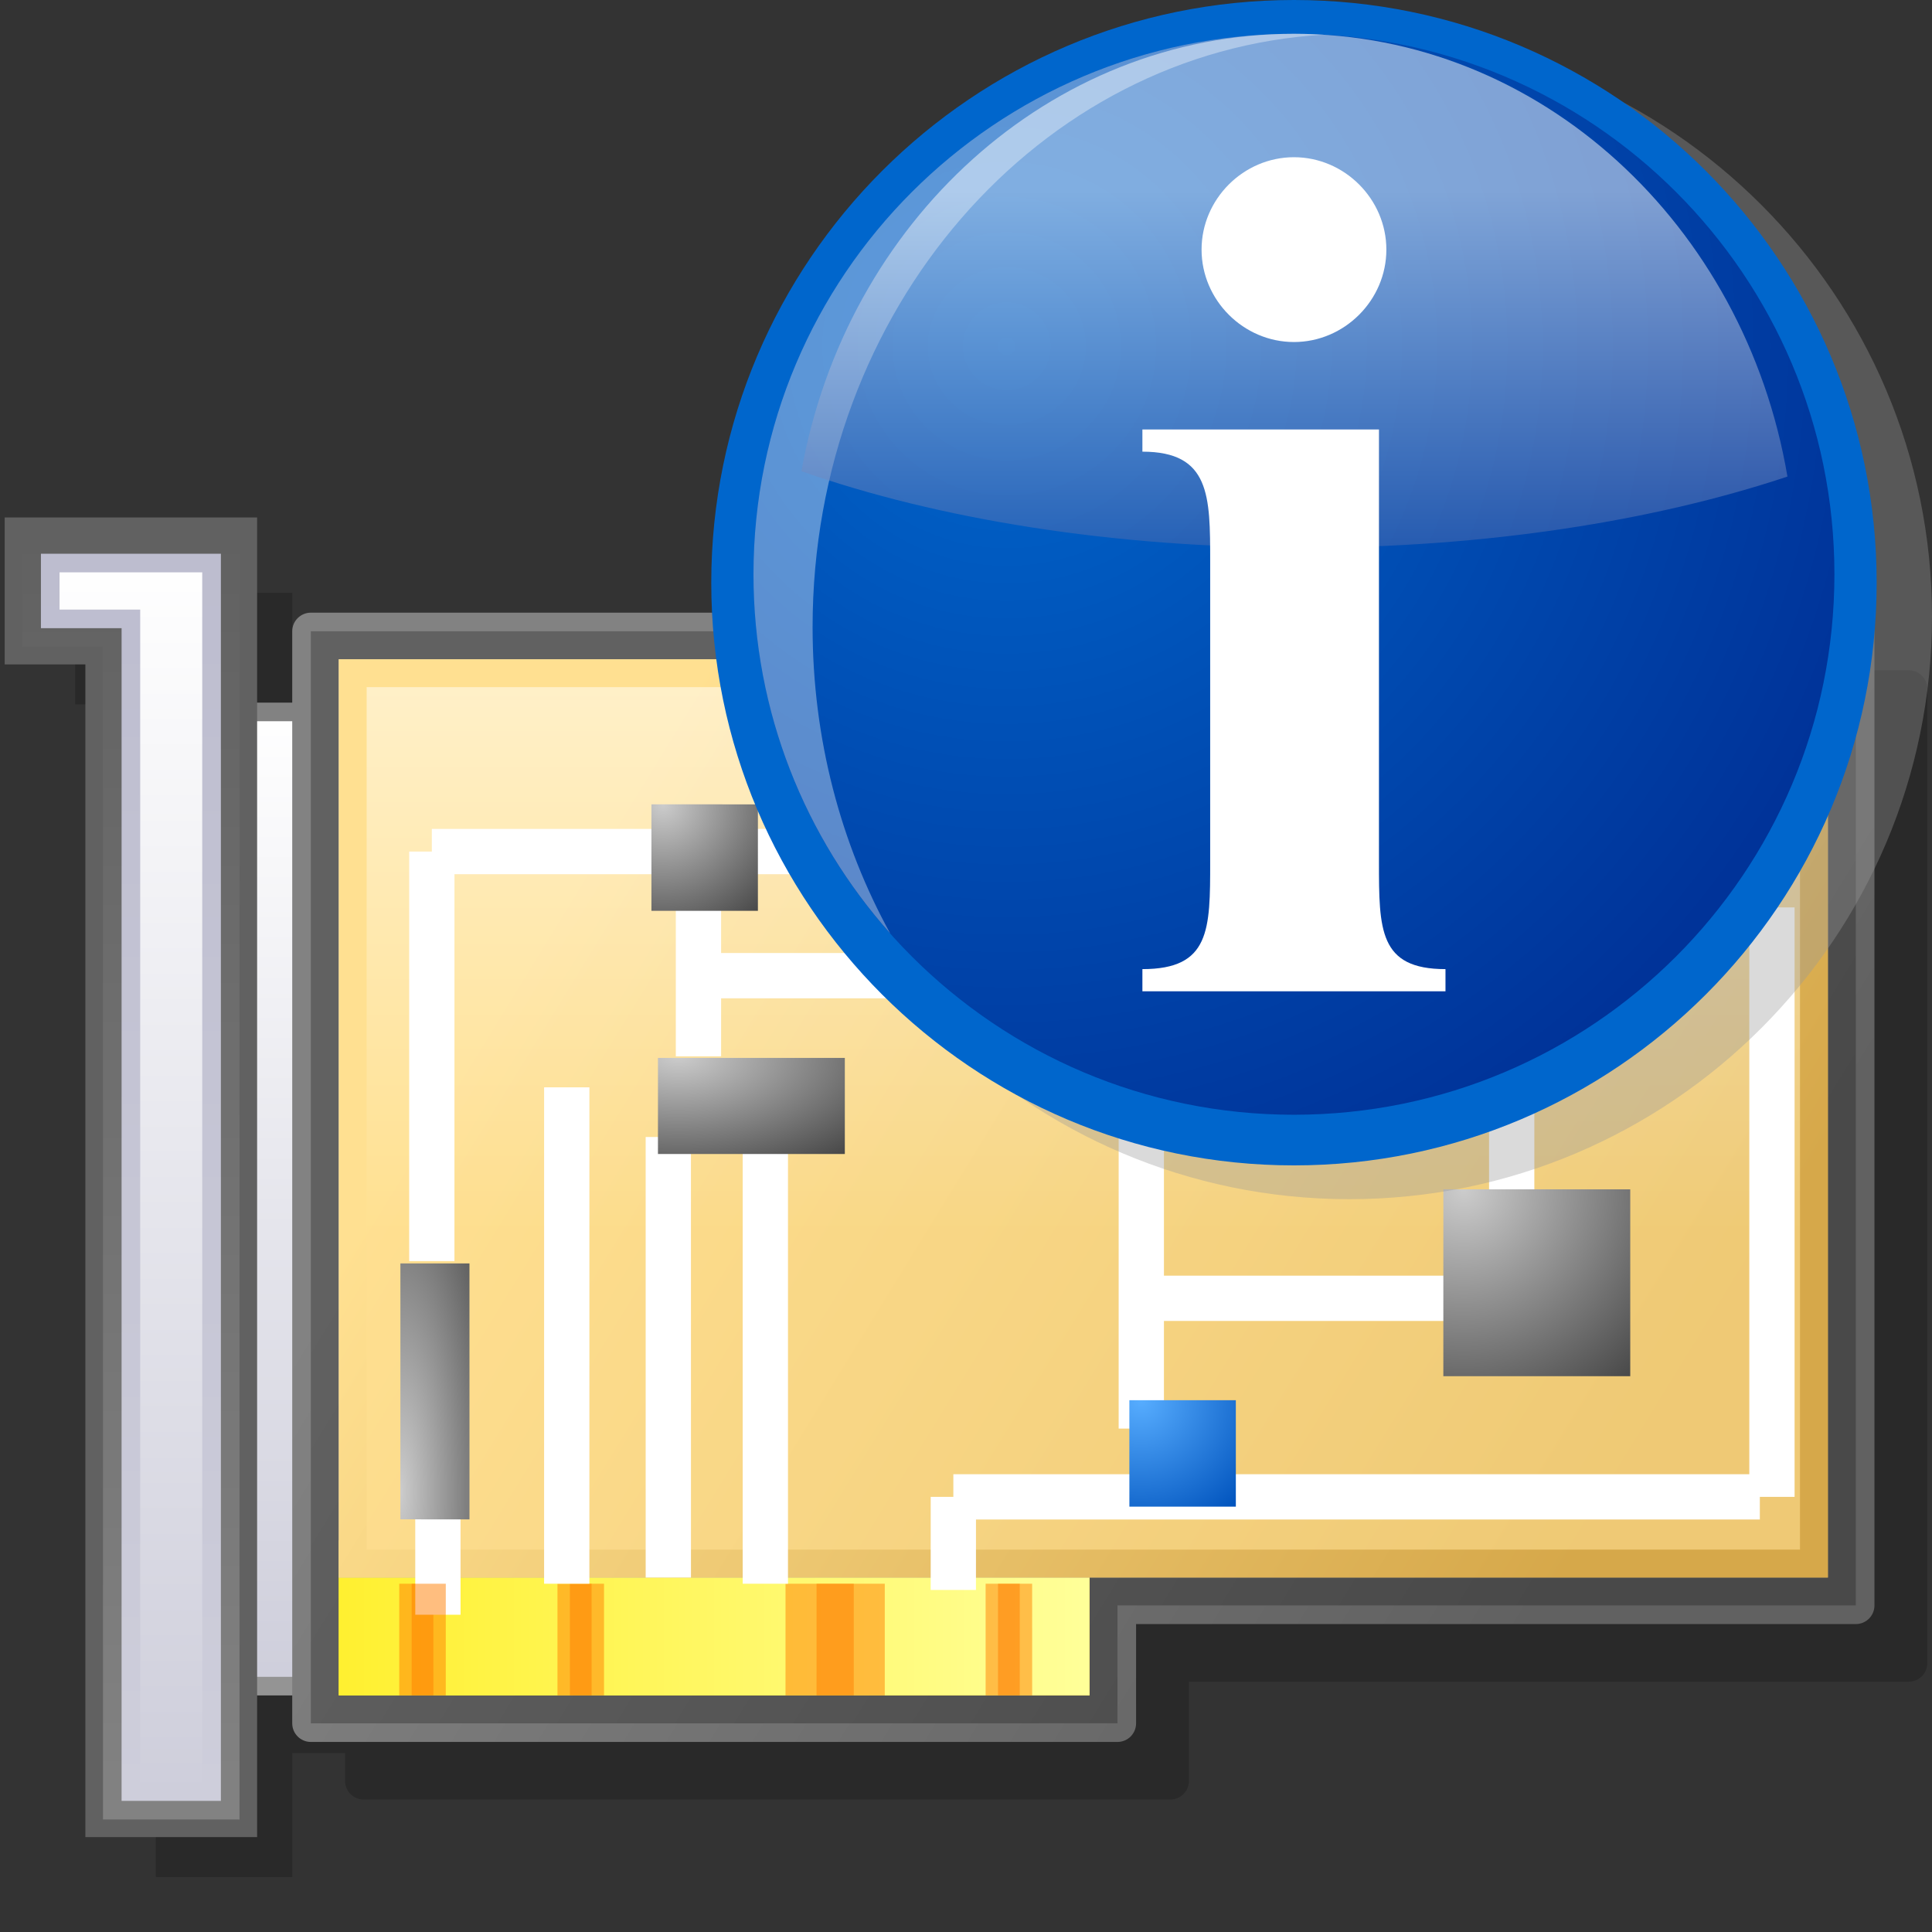
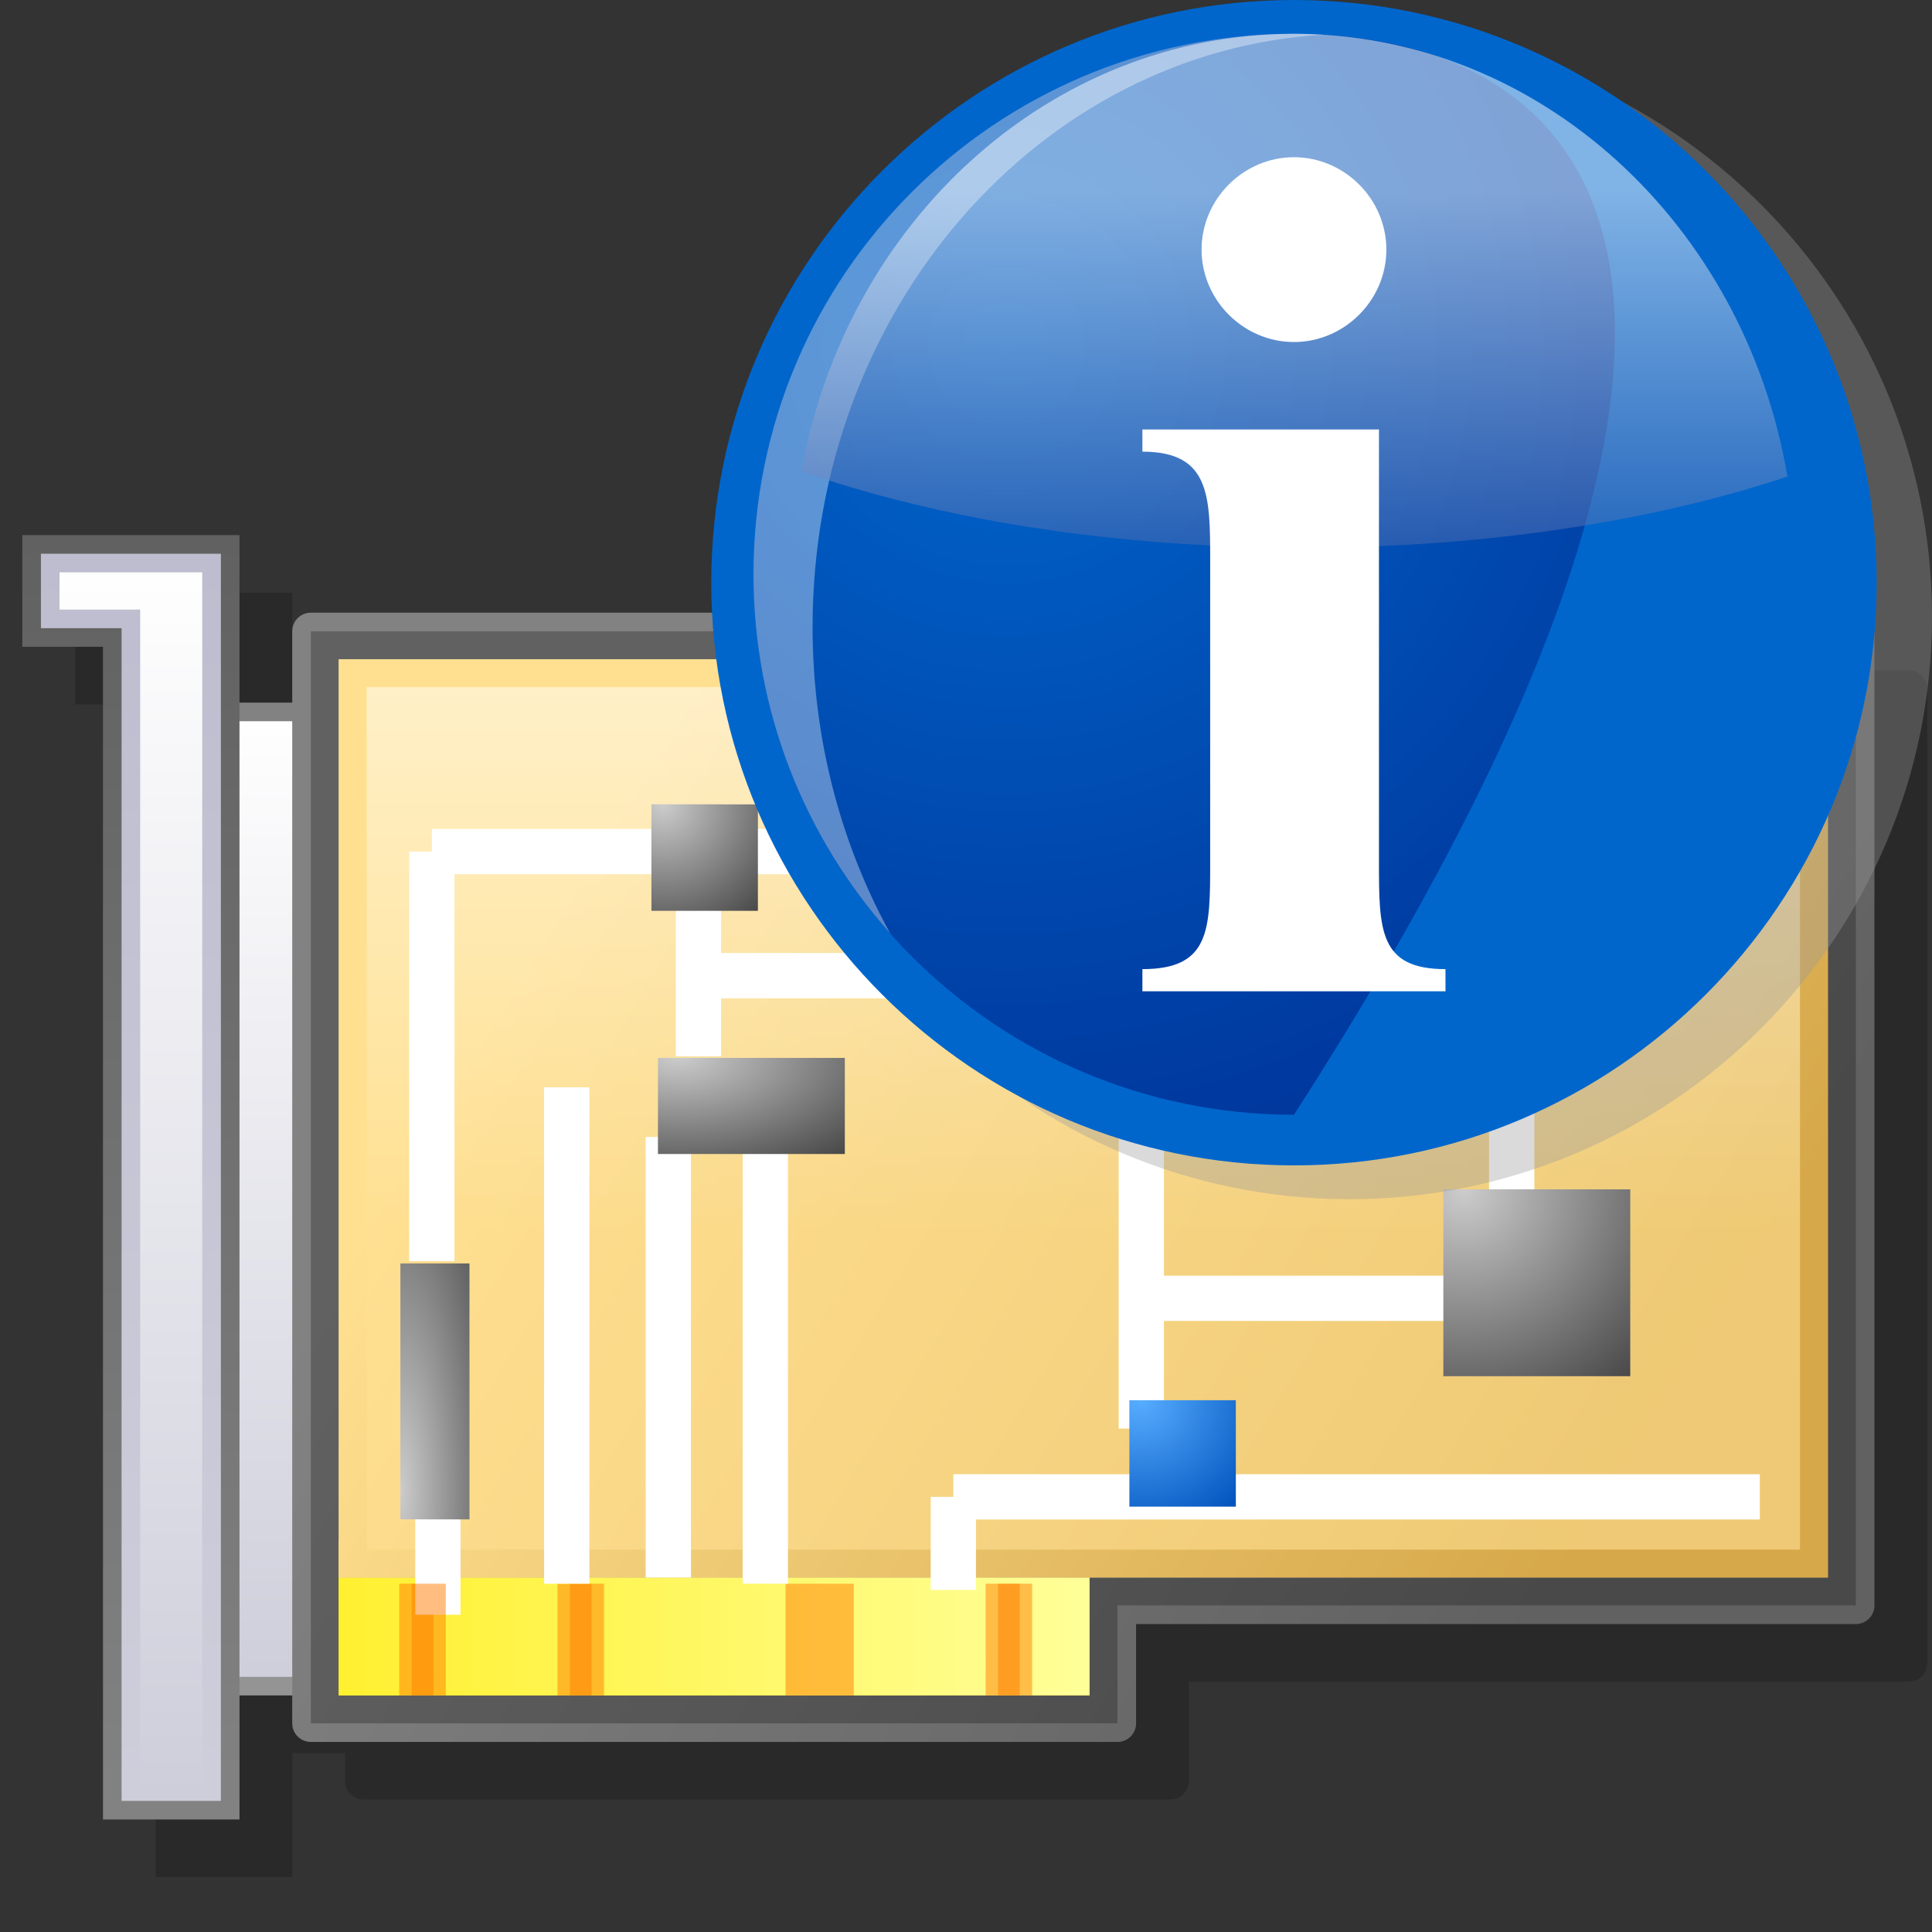
<svg xmlns="http://www.w3.org/2000/svg" version="1" x="0" y="0" width="60" height="60" viewBox="0 0 128 128" id="svg548">
  <rect x="0" y="0" width="128" height="128" fill="#333333" stroke="none" />
  <defs id="defs738" />
  <g style="font-size:12;stroke:#000000;" id="Layer_2">
    <path d="M 128 128 L 0 128 L 0 0 L 128 0 L 128 128 z " style="fill:none;stroke:none;" id="path550" />
  </g>
  <g style="font-size:12;stroke:#000000;" id="Layer_1">
    <path d="M 126.454 44.406 L 124.605 44.407 L 24.095 44.406 C 23.414 44.406 22.862 44.96 22.861 45.639 L 22.862 50.367 L 19.368 50.367 L 19.368 46.669 L 19.369 42.968 L 19.368 39.269 L 4.979 39.268 L 4.979 46.669 L 10.324 46.668 L 10.324 124.362 L 19.369 124.362 L 19.368 116.141 L 22.862 116.141 L 22.862 117.992 C 22.862 118.672 23.414 119.223 24.095 119.223 L 77.536 119.225 C 78.217 119.223 78.769 118.671 78.769 117.992 C 78.769 117.992 78.769 113.162 78.769 111.413 C 81.114 111.413 126.456 111.414 126.456 111.414 C 127.138 111.414 127.69 110.863 127.689 110.182 L 127.688 45.64 C 127.688 44.96 127.137 44.407 126.454 44.406 z " style="opacity:0.2;stroke:none;" id="path552" />
    <linearGradient x1="217.338" y1="214.333" x2="217.338" y2="149.078" id="XMLID_1_" gradientUnits="userSpaceOnUse" gradientTransform="translate(-196.128,-102.264)" spreadMethod="pad">
      <stop style="stop-color:#949494;stop-opacity:1;" offset="0" id="stop554" />
      <stop style="stop-color:#828282;stop-opacity:1;" offset="1" id="stop555" />
    </linearGradient>
    <path d="M 28.199 46.552 L 12.989 46.552 L 12.988 112.326 L 29.432 112.325 L 29.432 46.552 L 28.199 46.552 z " style="fill:url(#XMLID_1_);stroke:none;" id="path559" />
    <linearGradient x1="217.338" y1="214.331" x2="217.338" y2="149.073" id="XMLID_2_" gradientUnits="userSpaceOnUse" gradientTransform="translate(-196.128,-102.264)" spreadMethod="pad">
      <stop style="stop-color:#cecedb;stop-opacity:1;" offset="0" id="stop561" />
      <stop style="stop-color:#ffffff;stop-opacity:1;" offset="1" id="stop562" />
    </linearGradient>
    <path d="M 14.222 111.093 L 28.2 111.091 L 28.2 47.785 L 14.223 47.784 L 14.222 111.093 z " style="fill:url(#XMLID_2_);stroke:none;" id="path566" />
    <linearGradient x1="234.537" y1="159.763" x2="302.775" y2="201.692" id="XMLID_3_" gradientUnits="userSpaceOnUse" gradientTransform="translate(-196.128,-102.264)" spreadMethod="pad">
      <stop style="stop-color:#828282;stop-opacity:1;" offset="0" id="stop568" />
      <stop style="stop-color:#616161;stop-opacity:1;" offset="1" id="stop569" />
    </linearGradient>
    <path d="M 121.104 40.591 L 20.594 40.591 C 19.913 40.591 19.361 41.144 19.361 41.825 L 19.361 114.176 C 19.361 114.857 19.914 115.408 20.595 115.409 L 74.036 115.409 C 74.717 115.409 75.268 114.856 75.269 114.176 C 75.269 114.176 75.269 109.348 75.268 107.599 C 77.614 107.599 122.954 107.599 122.954 107.599 C 123.635 107.599 124.187 107.045 124.188 106.365 L 124.187 41.826 C 124.188 41.144 123.636 40.592 122.953 40.592 L 121.104 40.592 L 121.104 40.591 z " style="fill:url(#XMLID_3_);stroke:none;" id="path573" />
    <linearGradient x1="234.541" y1="159.766" x2="302.779" y2="201.695" id="XMLID_4_" gradientUnits="userSpaceOnUse" gradientTransform="translate(-196.128,-102.264)" spreadMethod="pad">
      <stop style="stop-color:#616161;stop-opacity:1;" offset="0" id="stop575" />
      <stop style="stop-color:#494949;stop-opacity:1;" offset="1" id="stop576" />
    </linearGradient>
    <path d="M 121.105 41.824 L 20.593 41.825 L 20.594 114.177 L 74.035 114.174 L 74.035 106.364 L 122.954 106.364 L 122.954 41.824 L 121.105 41.824 z " style="fill:url(#XMLID_4_);stroke:none;" id="path580" />
    <linearGradient x1="218.571" y1="209.451" x2="268.314" y2="209.451" id="XMLID_5_" gradientUnits="userSpaceOnUse" gradientTransform="translate(-196.128,-102.264)" spreadMethod="pad">
      <stop style="stop-color:#fff030;stop-opacity:1;" offset="0" id="stop582" />
      <stop style="stop-color:#ffae00;stop-opacity:1;" offset="1" id="stop583" />
    </linearGradient>
    <path d="M 22.443 112.326 L 72.185 112.325 L 72.185 102.049 L 22.443 102.049 L 22.443 112.326 z " style="fill:url(#XMLID_5_);stroke:none;" id="path587" />
    <linearGradient x1="218.571" y1="209.451" x2="268.314" y2="209.451" id="XMLID_6_" gradientUnits="userSpaceOnUse" gradientTransform="translate(-196.128,-102.264)" spreadMethod="pad">
      <stop style="stop-color:#fff030;stop-opacity:1;" offset="0" id="stop589" />
      <stop style="stop-color:#ffff99;stop-opacity:1;" offset="1" id="stop590" />
    </linearGradient>
    <path d="M 22.443 112.326 L 72.185 112.325 L 72.185 102.049 L 22.443 102.049 L 22.443 112.326 z " style="fill:url(#XMLID_6_);stroke:none;" id="path594" />
-     <path d="M 58.619 112.326 L 54.097 112.325 L 54.098 104.926 L 58.619 104.926 L 58.619 112.326 z " style="opacity:0.5;fill:#ff7f00;stroke:none;" id="path595" />
    <path d="M 56.564 112.326 L 52.042 112.325 L 52.043 104.926 L 56.564 104.926 L 56.564 112.326 z " style="opacity:0.5;fill:#ff7f00;stroke:none;" id="path596" />
    <path d="M 28.713 112.325 L 26.452 112.325 L 26.451 104.926 L 28.712 104.926 L 28.713 112.325 z " style="opacity:0.5;fill:#ff7f00;stroke:none;" id="path597" />
    <path d="M 39.196 112.325 L 36.934 112.325 L 36.934 104.926 L 39.195 104.926 L 39.196 112.325 z " style="opacity:0.5;fill:#ff7f00;stroke:none;" id="path598" />
    <path d="M 40.018 112.326 L 37.758 112.326 L 37.757 104.927 L 40.018 104.926 L 40.018 112.326 L 40.018 112.326 z " style="opacity:0.5;fill:#ff7f00;stroke:none;" id="path599" />
    <path d="M 67.561 112.325 L 65.301 112.325 L 65.3 104.926 L 67.561 104.926 L 67.561 112.325 L 67.561 112.325 z " style="opacity:0.5;fill:#ff7f00;stroke:none;" id="path600" />
    <path d="M 68.384 112.326 L 66.121 112.326 L 66.121 104.926 L 68.382 104.926 L 68.384 112.326 z " style="opacity:0.5;fill:#ff7f00;stroke:none;" id="path601" />
    <linearGradient x1="236.28" y1="156.929" x2="304.522" y2="198.86" id="XMLID_7_" gradientUnits="userSpaceOnUse" gradientTransform="translate(-196.128,-102.264)" spreadMethod="pad">
      <stop style="stop-color:#cdcabd;stop-opacity:1;" offset="0" id="stop603" />
      <stop style="stop-color:#ab9366;stop-opacity:1;" offset="1" id="stop604" />
    </linearGradient>
    <path d="M 121.104 104.515 L 22.443 104.515 L 22.443 43.676 L 121.104 43.675 L 121.104 104.515 z " style="fill:url(#XMLID_7_);stroke:none;" id="path608" />
    <linearGradient x1="236.28" y1="156.929" x2="304.522" y2="198.86" id="XMLID_8_" gradientUnits="userSpaceOnUse" gradientTransform="translate(-196.128,-102.264)" spreadMethod="pad">
      <stop style="stop-color:#ffe091;stop-opacity:1;" offset="0" id="stop610" />
      <stop style="stop-color:#d6a84a;stop-opacity:1;" offset="1" id="stop611" />
    </linearGradient>
    <path d="M 121.104 104.515 L 22.443 104.515 L 22.443 43.676 L 121.104 43.675 L 121.104 104.515 z " style="fill:url(#XMLID_8_);stroke:none;" id="path615" />
    <linearGradient x1="267.902" y1="140.182" x2="267.902" y2="183.757" id="XMLID_9_" gradientUnits="userSpaceOnUse" gradientTransform="translate(-196.128,-102.264)" spreadMethod="pad">
      <stop style="stop-color:#ffffff;stop-opacity:1;" offset="0" id="stop617" />
      <stop style="stop-color:#ffe091;stop-opacity:1;" offset="1" id="stop618" />
    </linearGradient>
    <path d="M 24.293 45.525 C 24.293 48.893 24.293 99.296 24.293 102.665 C 27.788 102.665 115.76 102.666 119.255 102.665 C 119.254 99.297 119.254 48.894 119.254 45.524 C 115.76 45.524 27.788 45.524 24.293 45.525 z " style="opacity:0.6;fill:url(#XMLID_9_);stroke:none;" id="path622" />
    <g id="g623">
      <path d="M 28.609 83.55 L 28.61 56.418 " style="fill:none;stroke:#ffffff;stroke-width:3;" id="path624" />
      <path d="M 46.275 56.818 L 46.275 69.983 " style="fill:none;stroke:#ffffff;stroke-width:3;" id="path625" />
      <path d="M 46.287 64.64 L 75.614 64.64 " style="fill:none;stroke:#ffffff;stroke-width:3;" id="path626" />
      <path d="M 75.614 64.64 L 75.614 94.648 " style="fill:none;stroke:#ffffff;stroke-width:3;" id="path627" />
      <path d="M 74.812 86.016 L 104.139 86.016 " style="fill:none;stroke:#ffffff;stroke-width:3;" id="path628" />
      <path d="M 100.154 84.987 L 100.154 60.53 " style="fill:none;stroke:#ffffff;stroke-width:3;" id="path629" />
      <path d="M 107.755 60.117 L 116.593 60.118 " style="fill:none;stroke:#ffffff;stroke-width:3;" id="path630" />
-       <path d="M 117.396 60.118 L 117.396 99.171 " style="fill:none;stroke:#ffffff;stroke-width:3;" id="path631" />
      <path d="M 116.594 99.171 L 63.162 99.171 " style="fill:none;stroke:#ffffff;stroke-width:3;" id="path632" />
      <path d="M 63.162 99.171 L 63.16 105.338 " style="fill:none;stroke:#ffffff;stroke-width:3;" id="path633" />
      <path d="M 44.277 75.328 L 44.278 104.516 " style="fill:none;stroke:#ffffff;stroke-width:3;" id="path634" />
      <path d="M 50.706 75.327 L 50.706 104.926 " style="fill:none;stroke:#ffffff;stroke-width:3;" id="path635" />
      <path d="M 29.011 99.993 L 29.013 106.982 " style="fill:none;stroke:#ffffff;stroke-width:3;" id="path636" />
      <path d="M 37.548 104.927 L 37.549 72.038 " style="fill:none;stroke:#ffffff;stroke-width:3;" id="path637" />
    </g>
    <path d="M 28.61 56.418 L 108.771 56.418 " style="fill:none;stroke:#ffffff;stroke-width:3;" id="path638" />
    <radialGradient cx="240.05" cy="155.554" fx="240.05" fy="155.554" r="9.437" id="XMLID_10_" gradientUnits="userSpaceOnUse" gradientTransform="translate(-196.128,-102.264)" spreadMethod="pad">
      <stop style="stop-color:#cccccc;stop-opacity:1;" offset="0" id="stop640" />
      <stop style="stop-color:#494949;stop-opacity:1;" offset="1" id="stop641" />
    </radialGradient>
    <path d="M 43.159 60.345 L 50.213 60.345 L 50.213 53.291 L 43.159 53.29 L 43.159 60.345 z " style="fill:url(#XMLID_10_);stroke:none;" id="path645" />
    <radialGradient cx="234.96" cy="-138.835" fx="234.96" fy="-138.835" r="9.436" id="XMLID_11_" gradientUnits="userSpaceOnUse" gradientTransform="matrix(0,-2.404,0.649,0,116.63,663.674)" spreadMethod="pad">
      <stop style="stop-color:#cccccc;stop-opacity:1;" offset="0" id="stop647" />
      <stop style="stop-color:#616161;stop-opacity:1;" offset="1" id="stop648" />
    </radialGradient>
    <path d="M 31.104 100.663 L 31.103 83.704 L 26.527 83.704 L 26.527 100.66 L 31.104 100.663 z " style="fill:url(#XMLID_11_);stroke:none;" id="path652" />
    <radialGradient cx="389.176" cy="323.525" fx="389.176" fy="323.525" r="9.436" id="XMLID_12_" gradientUnits="userSpaceOnUse" gradientTransform="matrix(2.404,0,0,0.649,-871.067,-155.839)" spreadMethod="pad">
      <stop style="stop-color:#cccccc;stop-opacity:1;" offset="0" id="stop654" />
      <stop style="stop-color:#616161;stop-opacity:1;" offset="1" id="stop655" />
    </radialGradient>
    <path d="M 62.679 58.706 L 79.637 58.706 L 79.638 54.129 L 62.679 54.13 L 62.679 58.706 z " style="fill:url(#XMLID_12_);stroke:none;" id="path659" />
    <radialGradient cx="291.106" cy="266.43" fx="291.106" fy="266.43" r="23.338" id="XMLID_13_" gradientUnits="userSpaceOnUse" gradientTransform="matrix(1,0,0,0.629,-196.128,-113.87)" spreadMethod="pad">
      <stop style="stop-color:#cccccc;stop-opacity:1;" offset="0" id="stop661" />
      <stop style="stop-color:#494949;stop-opacity:1;" offset="1" id="stop662" />
    </radialGradient>
    <path d="M 93.092 64.572 L 110.541 64.572 L 110.541 53.607 L 93.092 53.607 L 93.092 64.572 z " style="fill:url(#XMLID_13_);stroke:none;" id="path666" />
    <radialGradient cx="271.714" cy="195.03" fx="271.714" fy="195.03" r="9.436" id="XMLID_14_" gradientUnits="userSpaceOnUse" gradientTransform="translate(-196.128,-102.264)" spreadMethod="pad">
      <stop style="stop-color:#57adff;stop-opacity:1;" offset="0" id="stop668" />
      <stop style="stop-color:#0053bd;stop-opacity:1;" offset="1" id="stop669" />
    </radialGradient>
    <path d="M 74.825 99.819 L 81.878 99.819 L 81.877 92.766 L 74.824 92.766 L 74.825 99.819 z " style="fill:url(#XMLID_14_);stroke:none;" id="path673" />
    <radialGradient cx="293.092" cy="181.062" fx="293.092" fy="181.062" r="16.562" id="XMLID_15_" gradientUnits="userSpaceOnUse" gradientTransform="translate(-196.128,-102.264)" spreadMethod="pad">
      <stop style="stop-color:#cccccc;stop-opacity:1;" offset="0" id="stop675" />
      <stop style="stop-color:#494949;stop-opacity:1;" offset="1" id="stop676" />
    </radialGradient>
    <path d="M 95.625 91.178 L 108.008 91.178 L 108.008 78.798 L 95.626 78.798 L 95.625 91.178 z " style="fill:url(#XMLID_15_);stroke:none;" id="path680" />
    <radialGradient cx="241.057" cy="335.484" fx="241.057" fy="335.484" r="16.562" id="XMLID_16_" gradientUnits="userSpaceOnUse" gradientTransform="matrix(1,0,0,0.514,-196.128,-102.45)" spreadMethod="pad">
      <stop style="stop-color:#cccccc;stop-opacity:1;" offset="0" id="stop682" />
      <stop style="stop-color:#494949;stop-opacity:1;" offset="1" id="stop683" />
    </radialGradient>
    <path d="M 43.591 76.456 L 55.972 76.456 L 55.972 70.089 L 43.592 70.089 L 43.591 76.456 z " style="fill:url(#XMLID_16_);stroke:none;" id="path687" />
    <linearGradient x1="18.509" y1="234.453" x2="18.509" y2="149.36" id="XMLID_17_" gradientUnits="userSpaceOnUse" gradientTransform="matrix(0.707,-0.707,0.707,0.707,-28.285,64.545)" spreadMethod="pad">
      <stop style="stop-color:#828282;stop-opacity:1;" offset="0" id="stop689" />
      <stop style="stop-color:#616161;stop-opacity:1;" offset="1" id="stop690" />
    </linearGradient>
-     <path d="M 0.311 35.452 L 0.311 44.018 C 0.311 44.018 4.229 44.019 5.655 44.019 C 5.655 46.285 5.656 121.713 5.656 121.713 L 17.035 121.714 L 17.035 34.284 L 0.311 34.284 L 0.311 35.452 z " style="fill:url(#XMLID_17_);stroke:none;" id="path694" />
    <linearGradient x1="204.801" y1="222.811" x2="204.801" y2="137.716" id="XMLID_18_" gradientUnits="userSpaceOnUse" gradientTransform="translate(-196.128,-102.264)" spreadMethod="pad">
      <stop style="stop-color:#828282;stop-opacity:1;" offset="0" id="stop696" />
      <stop style="stop-color:#616161;stop-opacity:1;" offset="1" id="stop697" />
    </linearGradient>
    <path d="M 1.479 35.452 L 1.479 42.852 L 6.822 42.852 L 6.824 120.545 L 15.868 120.547 L 15.867 42.852 L 15.867 39.151 L 15.868 35.452 L 1.479 35.452 L 1.479 35.452 z " style="fill:url(#XMLID_18_);stroke:none;" id="path701" />
    <linearGradient x1="204.801" y1="221.578" x2="204.801" y2="138.949" id="XMLID_19_" gradientUnits="userSpaceOnUse" gradientTransform="translate(-196.128,-102.264)" spreadMethod="pad">
      <stop style="stop-color:#cecedb;stop-opacity:1;" offset="0" id="stop703" />
      <stop style="stop-color:#bdbdcf;stop-opacity:1;" offset="1" id="stop704" />
    </linearGradient>
    <path d="M 2.712 36.686 C 2.712 38.056 2.711 40.249 2.712 41.62 C 4.171 41.62 8.056 41.619 8.056 41.619 C 8.056 41.619 8.056 116.926 8.055 119.314 C 9.606 119.315 13.084 119.314 14.634 119.314 C 14.634 116.924 14.634 37.782 14.634 36.686 C 12.765 36.686 4.58 36.686 2.712 36.686 z " style="fill:url(#XMLID_19_);stroke:none;" id="path708" />
    <linearGradient x1="204.8" y1="221.579" x2="204.8" y2="138.948" id="XMLID_20_" gradientUnits="userSpaceOnUse" gradientTransform="translate(-196.128,-102.264)" spreadMethod="pad">
      <stop style="stop-color:#cecedb;stop-opacity:1;" offset="0" id="stop710" />
      <stop style="stop-color:#ffffff;stop-opacity:1;" offset="1" id="stop711" />
    </linearGradient>
    <path d="M 3.944 37.919 C 3.944 38.844 3.944 39.46 3.944 40.386 C 5.404 40.386 9.289 40.386 9.289 40.386 C 9.289 40.386 9.289 115.693 9.289 118.081 C 10.541 118.081 12.146 118.081 13.399 118.081 C 13.4 115.724 13.399 40.276 13.399 37.92 C 11.646 37.92 5.698 37.92 3.944 37.919 z " style="fill:url(#XMLID_20_);stroke:none;" id="path715" />
    <path d="M 29.534 112.325 L 27.273 112.326 L 27.273 104.926 L 29.535 104.926 L 29.534 112.325 z " style="opacity:0.5;fill:#ff7f00;stroke:none;" id="path716" />
    <g id="g717">
      <path d="M 50.789 40.843 C 50.789 62.13 68.107 79.449 89.393 79.449 C 110.682 79.449 128 62.13 128 40.843 C 128 19.556 110.682 2.238 89.394 2.238 C 68.107 2.238 50.789 19.556 50.789 40.843 z " style="opacity:0.36;fill:#999999;stroke:none;" id="path718" />
      <path d="M 47.123 38.605 C 47.123 59.892 64.441 77.21 85.728 77.21 C 107.016 77.21 124.333 59.892 124.333 38.605 C 124.333 17.318 107.016 0 85.728 0 C 64.441 0 47.123 17.318 47.123 38.605 z " style="fill:#0066cc;stroke:none;" id="path719" />
      <radialGradient cx="66.706" cy="22.942" fx="66.706" fy="22.942" r="59.341" id="XMLID_21_" gradientUnits="userSpaceOnUse" spreadMethod="pad">
        <stop style="stop-color:#0066cc;stop-opacity:1;" offset="0" id="stop721" />
        <stop style="stop-color:#003399;stop-opacity:1;" offset="1" id="stop722" />
      </radialGradient>
-       <path d="M 49.919 38.046 C 49.919 57.822 65.952 73.855 85.727 73.855 C 105.504 73.855 121.535 57.822 121.535 38.046 C 121.535 18.27 105.505 2.238 85.728 2.238 C 65.952 2.238 49.919 18.27 49.919 38.046 z " style="fill:url(#XMLID_21_);stroke:none;" id="path726" />
+       <path d="M 49.919 38.046 C 49.919 57.822 65.952 73.855 85.727 73.855 C 121.535 18.27 105.505 2.238 85.728 2.238 C 65.952 2.238 49.919 18.27 49.919 38.046 z " style="fill:url(#XMLID_21_);stroke:none;" id="path726" />
      <path d="M 53.836 41.543 C 53.836 20.544 68.839 3.394 87.72 2.296 C 87.061 2.26 86.397 2.238 85.728 2.238 C 65.953 2.238 49.92 18.27 49.92 38.046 C 49.92 47.181 53.347 55.511 58.976 61.837 C 55.715 55.913 53.836 48.969 53.836 41.543 z " style="opacity:0.36;fill:#ffffff;stroke:none;" id="path727" />
      <linearGradient x1="85.76" y1="12.79" x2="85.76" y2="44.682" id="XMLID_22_" gradientUnits="userSpaceOnUse" spreadMethod="pad">
        <stop style="stop-color:#ffffff;stop-opacity:1;" offset="0" id="stop729" />
        <stop style="stop-color:#0d3692;stop-opacity:1;" offset="1" id="stop730" />
      </linearGradient>
      <path d="M 86.278 36.289 C 98.401 36.289 109.561 34.527 118.423 31.574 C 115.594 14.889 102.038 2.239 85.73 2.239 C 69.539 2.239 56.056 14.711 53.097 31.22 C 62.116 34.386 73.675 36.289 86.278 36.289 z " style="opacity:0.5;fill:url(#XMLID_22_);stroke:none;" id="path734" />
      <g id="g735">
        <path d="M 91.36 57.105 C 91.36 61.594 91.36 64.207 95.767 64.207 L 95.767 65.676 L 75.687 65.676 L 75.687 64.207 C 80.177 64.207 80.177 61.595 80.177 57.105 L 80.177 37.188 C 80.177 32.862 80.177 29.924 75.687 29.924 L 75.687 28.455 L 91.36 28.455 L 91.36 57.105 z M 85.728 10.416 C 89.075 10.416 91.85 13.191 91.85 16.538 C 91.85 19.884 89.075 22.66 85.728 22.66 C 82.382 22.66 79.607 19.885 79.607 16.538 C 79.606 13.191 82.382 10.416 85.728 10.416 z " style="fill:#ffffff;stroke:none;" id="path736" />
      </g>
    </g>
  </g>
</svg>